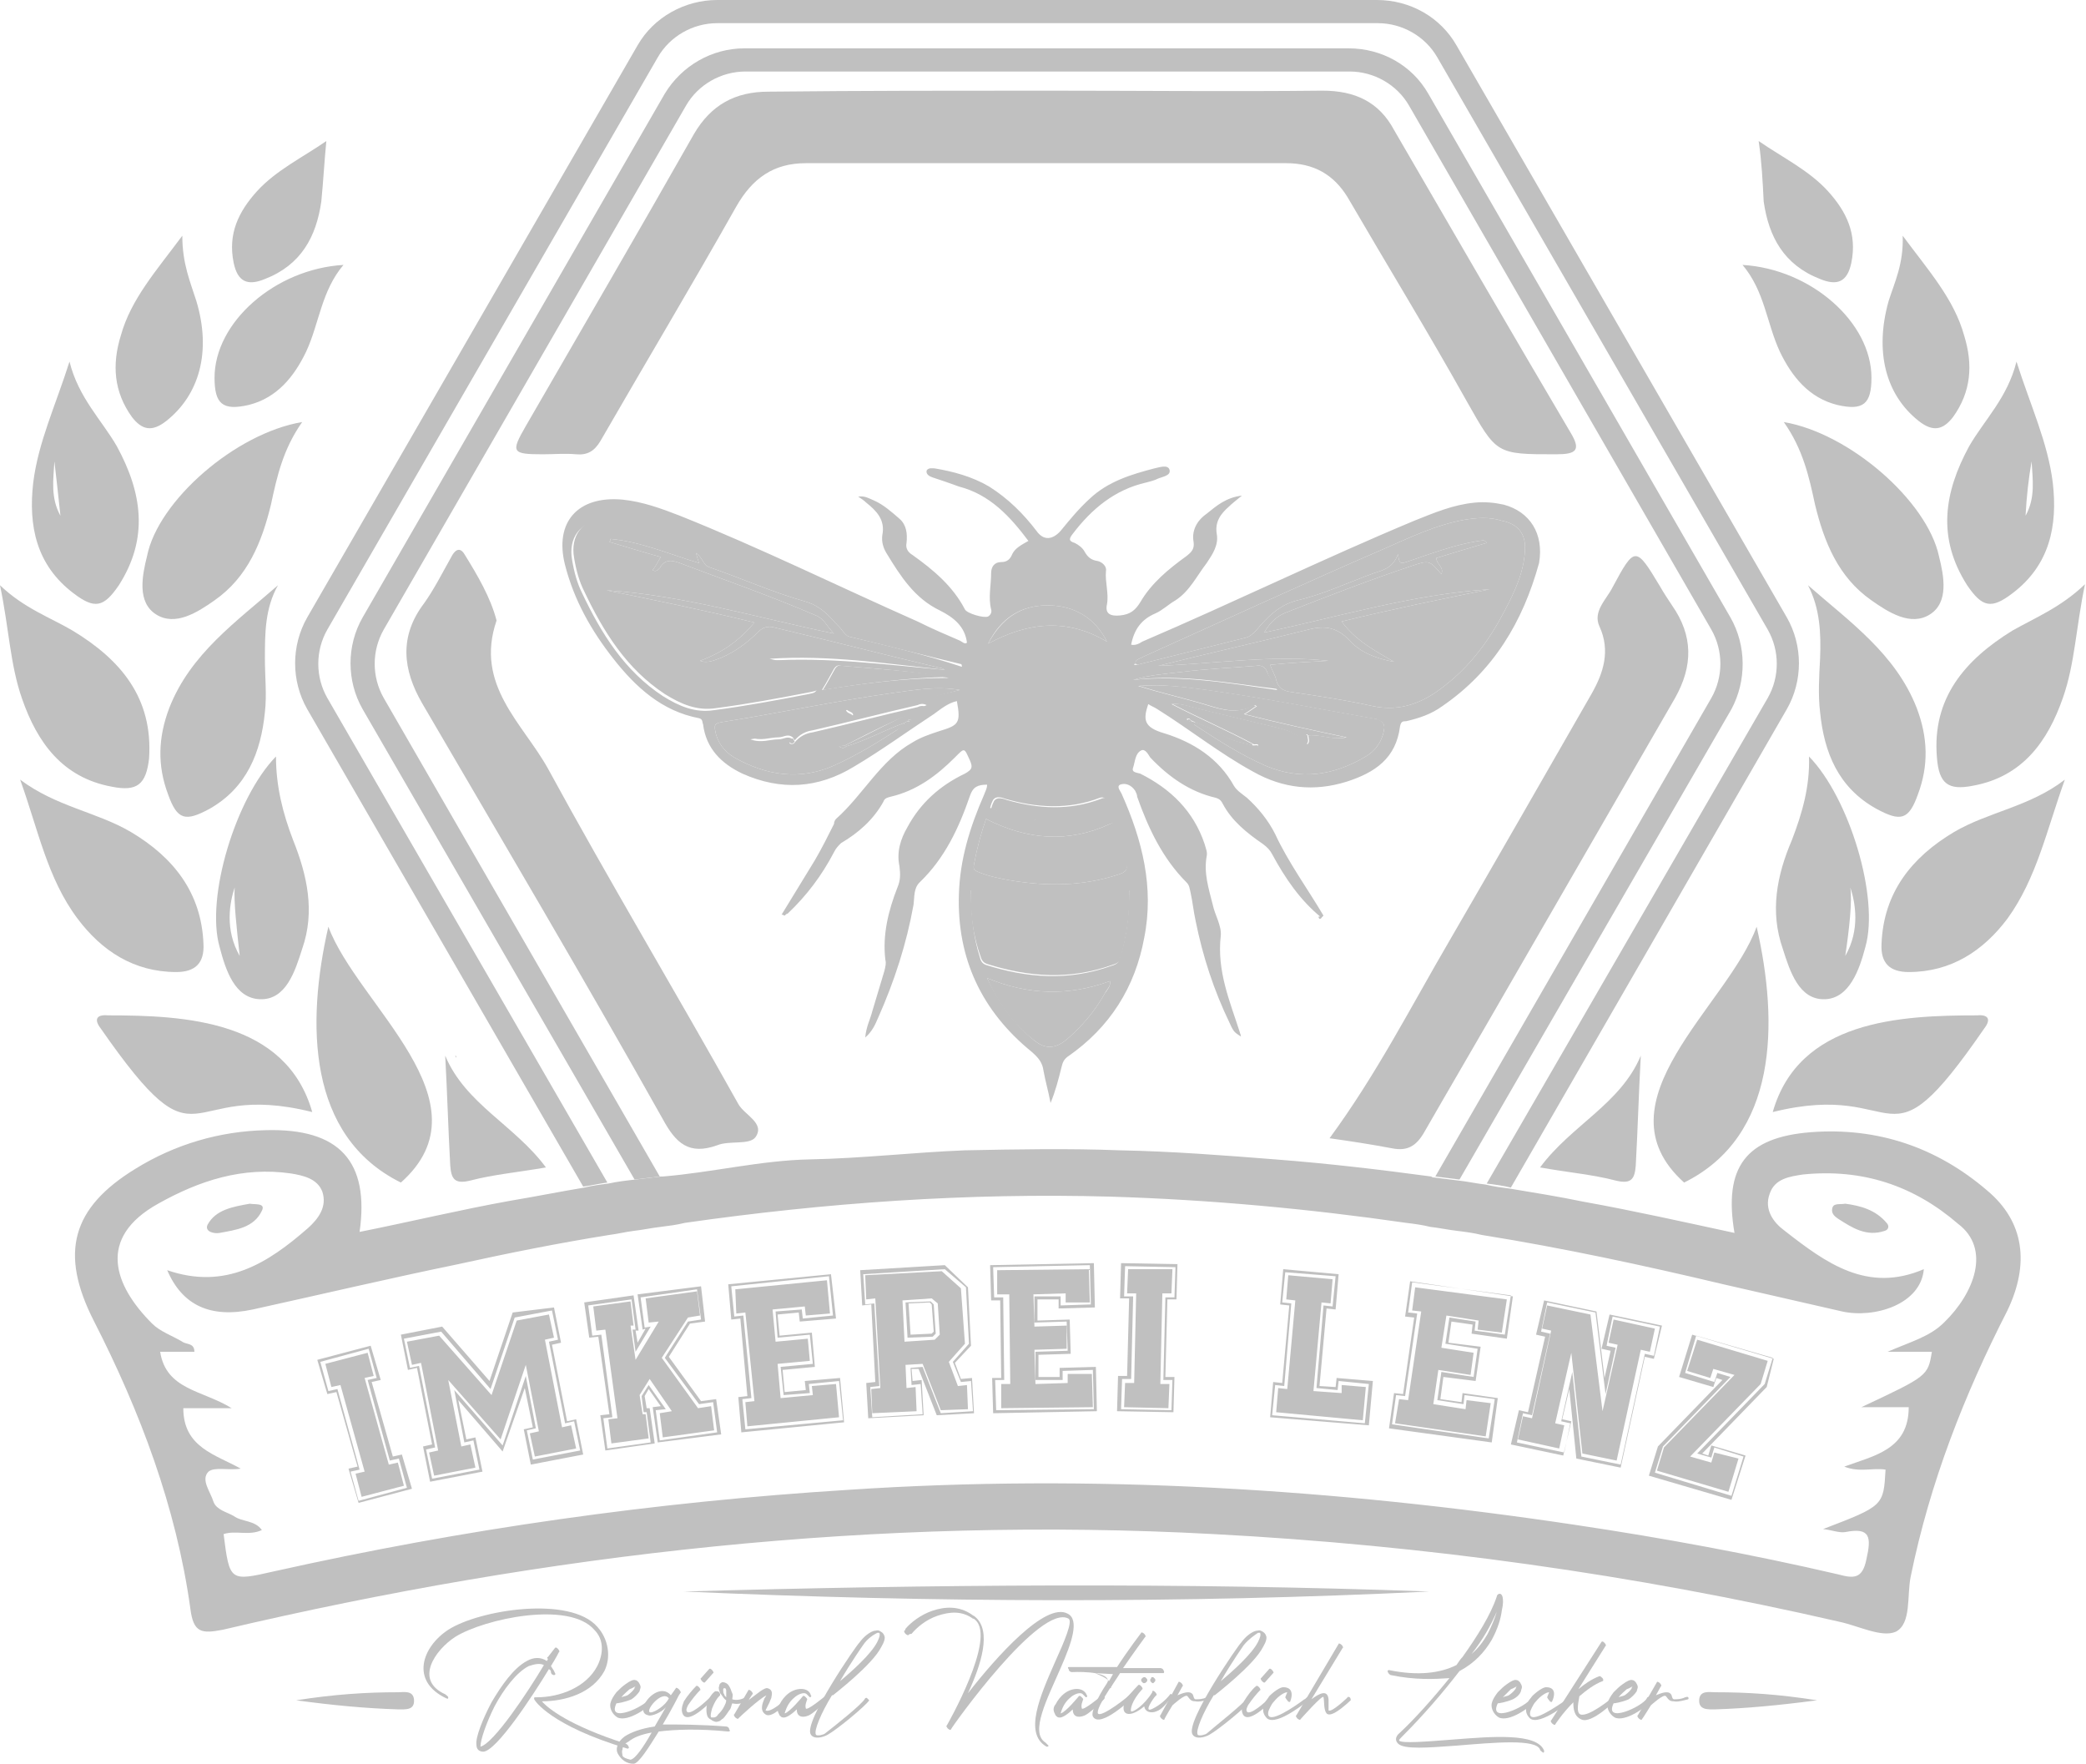
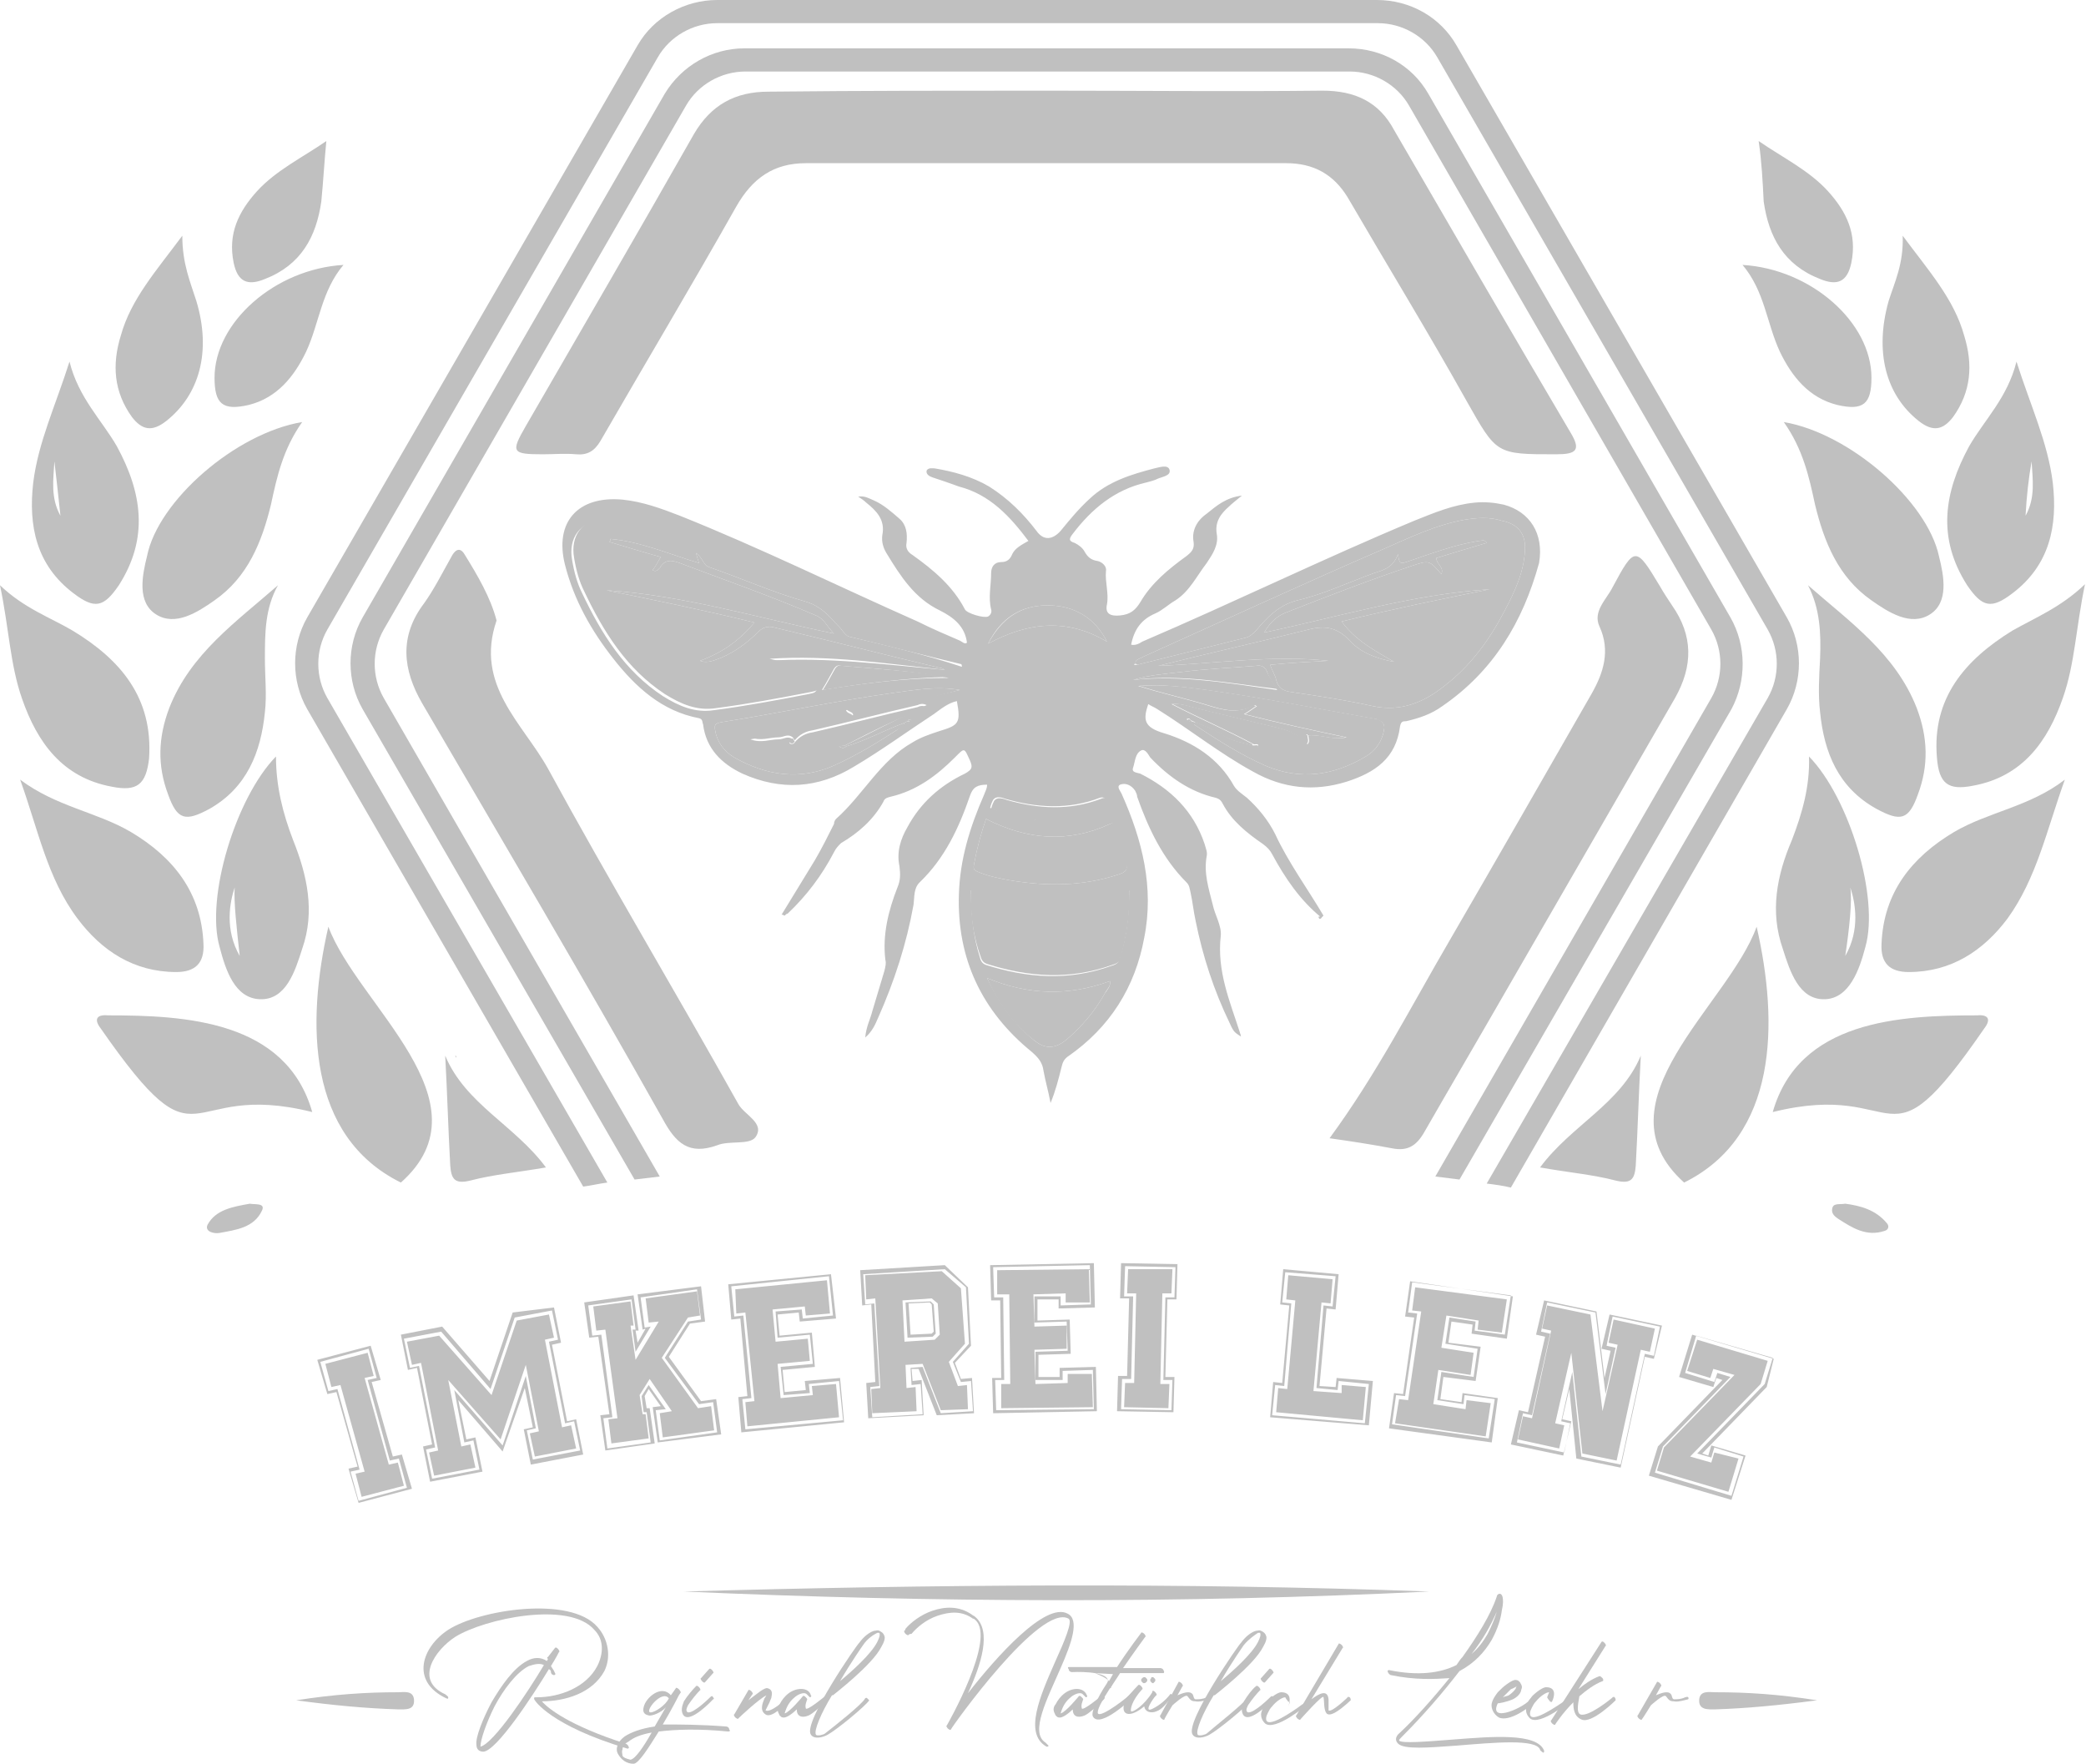
<svg xmlns="http://www.w3.org/2000/svg" xml:space="preserve" id="Layer_1" x="0" y="0" version="1.1" viewBox="0 0 207.1 175.1">
  <style>*{fill:silver}</style>
-   <path d="M197.3 118.2c-5-4.3-10.9-6.3-17.5-5.8-6.5.5-8.7 3.5-7.6 10-5.1-1.1-10-2.2-15-3.1-2.4-.5-4.9-.9-7.3-1.3-.8-.1-1.6-.2-2.4-.4-.9-.1-1.8-.3-2.7-.4l-2.4-.3c-.1 0-.2 0-.3-.1-5.2-.7-10.3-1.3-15.5-1.7-5.1-.4-10.2-.8-15.4-.9-5.1-.2-10.3-.1-15.4 0-5.1.2-10.2.8-15.4.9-4.9.1-9.7 1.3-14.6 1.7h-.2c-.8.1-1.7.2-2.5.3-.9.1-1.8.2-2.7.4-.8.1-1.6.2-2.4.4-2.4.4-4.9.9-7.3 1.3-5 .9-10 2.1-15 3.1 1-7-2-10.3-9.3-10.1-4.6.1-9 1.4-12.9 3.8-6.4 3.9-7.6 8.4-4.2 15.1 4.6 9 8.2 18.5 9.6 28.6.3 2.4 1.1 2.5 3.2 2.1 32.3-7.6 65.1-11.3 98.4-9.5 20.9 1.1 41.7 4 62.1 8.7 1.9.4 4.2 1.6 5.6 1 1.6-.8 1.1-3.6 1.5-5.5 1.9-9.3 5.3-18 9.6-26.4 2.2-4.6 1.7-8.8-2-11.9m-4.3 13.1c-1.4 1.4-3.3 1.9-5.6 2.9h4.4c-.4 2.4-.4 2.4-7 5.5h4.7c0 4.2-3.4 4.8-6.4 5.9 1.5.6 2.8.1 4.1.3-.2 3.6-.2 3.6-6.2 5.9.9.1 1.6.4 2.2.3 2.5-.5 2.6.5 2.1 2.7-.4 2-1.3 1.9-2.8 1.5-8.6-2-17.3-3.6-26-4.9-24-3.6-48-5.1-72.2-3.5-19.3 1.2-38.3 3.9-57.1 8.1-4.4 1-4.4 1-5-3.7 1.2-.4 2.5.2 3.8-.4-.7-1-2-.8-2.8-1.4-.7-.4-1.7-.6-2-1.4-.3-1-1.3-2.2-.5-3 .6-.5 2-.1 3.2-.3-2.5-1.4-5.7-2.1-5.7-6H23c-2.9-1.8-6.5-1.8-7.1-5.6h3.4c0-.9-.8-.7-1.2-1-1-.6-2.2-1-3-1.8-3.8-3.8-5.5-8.5.6-11.9 4.1-2.3 8.4-3.7 13.2-3 1.2.2 2.6.5 3.1 1.8.5 1.5-.4 2.7-1.4 3.6-4 3.5-8.2 6.2-14 4.2 1.5 3.5 4.3 4.8 8.5 3.9 6.8-1.5 13.6-3.1 20.4-4.5 5-1.1 10-2.1 15-2.9.8-.1 1.6-.3 2.4-.4.9-.1 1.8-.3 2.7-.4.8-.1 1.6-.2 2.4-.4 14-2 28.1-3 42.3-2.6 9.8.3 19.6 1.2 29.3 2.6.8.1 1.6.2 2.4.4.9.1 1.8.3 2.7.4.8.1 1.6.2 2.4.4 8.1 1.3 16 3 24 4.9 3.9.9 7.9 1.8 11.8 2.7 3.2.7 7.8-.7 8.1-4.2-5.6 2.4-9.7-.6-13.8-3.8-1.1-.8-2.1-2.1-1.5-3.7.5-1.5 2-1.7 3.3-1.9 5.9-.6 11 1.1 15.4 4.9 3.3 2.5 1.6 6.9-1.4 9.8" />
  <path d="M103.8 9c9.2 0 18.3.1 27.5 0 3.2 0 5.6 1.1 7.1 3.9 5.8 10 11.6 20 17.5 30 1.1 1.8.6 2.2-1.4 2.2-6 0-5.9 0-8.9-5.3-3.8-6.8-7.9-13.5-11.8-20.2-1.4-2.3-3.4-3.4-6.1-3.4H80c-3.2 0-5.3 1.5-6.9 4.3-4.4 7.8-9 15.5-13.5 23.3-.6 1-1.3 1.4-2.4 1.3s-2.2 0-3.3 0c-3.1 0-3.2-.2-1.7-2.8 5.6-9.7 11.2-19.3 16.7-29 1.7-2.9 4.1-4.2 7.4-4.2C85.6 9 94.7 9 103.8 9M49.3 61.6c-2.2 6.4 2.6 10.2 5.1 14.7 6.1 11.2 12.7 22.2 18.9 33.3.6 1.1 2.7 1.9 1.7 3.3-.6.8-2.6.3-3.8.8-2.8 1-4.1-.2-5.4-2.6C58 97.2 49.9 83.5 41.9 69.8c-1.9-3.3-2.3-6.6.2-9.9 1-1.4 1.8-3 2.7-4.6.3-.6.8-1.1 1.3-.3 1.3 2.1 2.6 4.3 3.2 6.6M132 113c4.7-6.4 8.1-13.1 11.9-19.6 4.7-8.1 9.4-16.3 14.1-24.5 1.2-2.1 1.9-4.3.8-6.7-.7-1.5.7-2.7 1.3-3.9 2.2-4.1 2.3-4.1 4.7-.1.4.7.8 1.3 1.2 1.9 2.1 3 2.1 6 .3 9.2l-16.8 29.1c-2.7 4.7-5.4 9.3-8.1 14-.8 1.4-1.7 1.9-3.2 1.6-2.1-.4-4.1-.7-6.2-1m9.9 45c-24.7 1.2-49.3 1.1-74 0 24.6-.7 49.3-.9 74 0" class="st0" />
  <path d="M2 77.4c1.8 5 2.7 9.8 5.7 13.8 2.4 3.2 5.6 5.3 9.8 5.3 1.9 0 2.8-.9 2.7-2.8-.2-5.1-3-8.6-7.2-11.1-3.4-2-7.4-2.5-11-5.2M32.6 92c-2.2 9.6-2.1 20.8 7.2 25.4 9-8-4.3-17.6-7.2-25.4M7.2 62.6C5 61.3 2.4 60.4 0 58.1c.9 4.3 1 7.9 2.2 11.3 1.5 4.3 4 7.8 8.9 8.7 2.5.5 3.4-.2 3.7-2.8.4-6-2.8-9.8-7.6-12.7m-1.6 8.6q0-.15 0 0m1.3-35.3c-1.4 4.4-3.1 8-3.6 12-.5 4.3.3 8.2 4 11 2.1 1.6 3 1.4 4.5-.8 3-4.7 2.3-9.2-.2-13.8-1.5-2.6-3.8-4.8-4.7-8.4M6 51.2c-1-1.8-.7-3.6-.6-5.4q.3 2.55.6 5.4m20.3 14.2c0 1.8.2 3.6 0 5.3-.4 4-1.8 7.5-5.5 9.6-2.4 1.3-3.2 1.1-4.1-1.4-1.1-2.9-1-5.7.1-8.6 2.1-5.4 6.7-8.6 10.8-12.2-1.3 2.3-1.3 4.8-1.3 7.3M30 41.9c-1.9 2.7-2.5 5.4-3.1 8.2-.9 3.7-2.3 7.2-5.6 9.5-1.7 1.2-3.9 2.6-5.8 1.4s-1.4-3.8-.9-5.8C15.7 49.7 23.4 43 30 41.9m-2.6 33.2c-4 4.1-7 14-5.6 18.9.6 2.3 1.5 5.1 4 5.2 2.6.1 3.5-2.8 4.2-5 1.3-3.7.5-7.3-.9-10.8-1-2.6-1.7-5.3-1.7-8.3m-3.6 19.8c-1.5-2.6-1-5.3-.5-6.8-.1 1.4.2 4.1.5 6.8m7.2 15.5c-2.6-9.1-12.6-9.6-20.3-9.6-1.1-.1-1.4.4-.7 1.3 10.3 14.8 7.8 5 21 8.3m-12.9-87c-2.6 3.5-5.1 6.3-6.1 9.9-.9 2.9-.7 5.6 1.1 8.1 1 1.3 2 1.5 3.4.4 3.3-2.6 4.5-6.9 3-11.9-.6-1.9-1.4-3.7-1.4-6.5m16 2.9c-6.8.4-12.8 5.7-12.8 11.2 0 2.6.8 3.3 3.4 2.7 2.8-.7 4.5-2.8 5.7-5.3 1.3-2.8 1.5-6 3.7-8.6M32.4 14c-2.3 1.6-5 2.9-6.9 5-1.8 2-2.9 4.2-2.3 7.1.4 1.9 1.4 2.3 3.1 1.6 3.6-1.4 5.1-4.2 5.6-7.7.2-2 .3-4 .5-6m21.8 101.9c-3.1-4.2-8-6.3-10-11.1.2 3.6.3 7.3.5 10.9.1 1.3.4 1.9 2 1.5 2.3-.6 4.6-.8 7.5-1.3M205 77.4c-1.8 5-2.8 9.8-5.7 13.8-2.4 3.2-5.6 5.3-9.8 5.3-1.9 0-2.8-.9-2.7-2.8.2-5.1 3-8.6 7.2-11.1 3.4-2 7.5-2.5 11-5.2M174.4 92c2.2 9.6 2.1 20.8-7.2 25.4-8.9-8 4.4-17.6 7.2-25.4m25.4-29.4c2.3-1.3 4.8-2.3 7.2-4.6-.9 4.3-1 7.9-2.2 11.3-1.5 4.3-4 7.8-8.9 8.7-2.5.5-3.4-.2-3.6-2.8-.5-5.9 2.8-9.7 7.5-12.6m1.6 8.6q0-.15 0 0m-1.2-35.3c1.4 4.4 3.1 8 3.6 12 .5 4.3-.3 8.2-4 11-2.1 1.6-3 1.4-4.5-.8-3-4.7-2.3-9.2.2-13.8 1.5-2.6 3.8-4.8 4.7-8.4m.9 15.3c1-1.8.7-3.6.6-5.4q-.45 2.55-.6 5.4m-20.4 14.2c-.1 1.8-.2 3.6 0 5.3.4 4 1.8 7.5 5.6 9.6 2.4 1.3 3.2 1.1 4.1-1.4 1.1-2.9 1-5.7-.1-8.6-2.1-5.4-6.7-8.6-10.8-12.2 1.2 2.3 1.3 4.8 1.2 7.3m-3.6-23.5c1.9 2.7 2.5 5.4 3.1 8.2.9 3.7 2.3 7.2 5.6 9.5 1.7 1.2 3.9 2.6 5.8 1.4s1.4-3.8.9-5.8c-1.2-5.5-8.9-12.2-15.4-13.3m2.5 33.2c4 4.1 7 14 5.6 18.9-.6 2.3-1.6 5.1-4 5.2-2.6.1-3.5-2.8-4.2-5-1.3-3.7-.6-7.3.9-10.8 1-2.6 1.8-5.3 1.7-8.3m3.6 19.8c1.5-2.6 1-5.3.5-6.8.2 1.4-.1 4.1-.5 6.8m-7.2 15.5c2.6-9.1 12.6-9.6 20.3-9.6 1.1-.1 1.4.4.7 1.3-10.2 14.8-7.7 5-21 8.3m12.9-87c2.6 3.5 5.1 6.3 6.1 9.9.9 2.9.7 5.6-1.1 8.1-1 1.3-2 1.5-3.4.4-3.3-2.6-4.4-6.9-3-11.9.6-1.9 1.5-3.7 1.4-6.5M173 26.3c6.8.4 12.8 5.7 12.8 11.2 0 2.6-.8 3.3-3.4 2.7-2.8-.7-4.5-2.8-5.7-5.3-1.3-2.8-1.5-6-3.7-8.6m1.6-12.3c2.3 1.6 5 2.9 6.9 5 1.8 2 2.9 4.2 2.3 7.1-.4 1.9-1.4 2.3-3.1 1.6-3.6-1.4-5.1-4.2-5.6-7.7-.1-2-.2-4-.5-6m-21.7 101.9c3.1-4.2 8-6.3 10-11.1-.2 3.6-.3 7.3-.5 10.9-.1 1.3-.4 1.9-2 1.5-2.3-.6-4.7-.8-7.5-1.3" />
  <path d="M29.4 168.8c3.8-.6 7-.8 10.1-.8.6 0 1.5-.2 1.6.7.1 1.1-.8 1-1.6 1-3.2-.1-6.4-.4-10.1-.9m151 0c-3.8-.6-6.9-.8-10.1-.8-.6 0-1.5-.2-1.6.7-.1 1.1.9 1 1.6 1 3.1-.1 6.3-.4 10.1-.9" class="st0" />
  <path d="M45.3 105c0-.1 0-.2-.1-.2 0 0 0 .1.1.2m129.3-91h-.1zm8.6 105.5c1.5.2 3 .6 4.1 1.9.3.3.2.7-.2.8-1.8.6-3.2-.3-4.6-1.2-.3-.2-.7-.5-.6-1 .1-.6.7-.4 1.3-.5m-158.4 0c.5.1 1.6-.1 1.2.7-.8 1.7-2.6 1.9-4.2 2.2-.5.1-1.5-.1-1.2-.8.8-1.5 2.5-1.8 4.2-2.1" />
  <path d="M177.4 61.3 144.6 4.5C143 1.7 140 0 136.7 0H71.2c-3.2 0-6.3 1.7-7.9 4.5L30.5 61.3c-1.6 2.8-1.6 6.3 0 9.1l27.4 47.4c.8-.1 1.6-.3 2.4-.4L32.5 69.3c-1.2-2.1-1.2-4.7 0-6.8L65.3 5.7c1.2-2.1 3.5-3.4 5.9-3.4h65.6c2.4 0 4.7 1.3 5.9 3.4l32.8 56.8c1.2 2.1 1.2 4.7 0 6.8l-27.9 48.2c.8.1 1.6.2 2.4.4l27.4-47.5c1.6-2.8 1.6-6.3 0-9.1" class="st0" />
  <path d="M193 131.3c-1.4 1.4-3.3 1.9-5.6 2.9h4.4c-.4 2.4-.4 2.4-7 5.5h4.7c0 4.2-3.4 4.8-6.4 5.9 1.5.6 2.8.1 4.1.3-.2 3.6-.2 3.6-6.2 5.9.9.1 1.6.4 2.2.3 2.5-.5 2.6.5 2.1 2.7-.4 2-1.3 1.9-2.8 1.5-8.6-2-17.3-3.6-26-4.9-24-3.6-48-5.1-72.2-3.5-19.3 1.2-38.3 3.9-57.1 8.1-4.4 1-4.4 1-5-3.7 1.2-.4 2.5.2 3.8-.4-.7-1-2-.8-2.8-1.4-.7-.4-1.7-.6-2-1.4-.3-1-1.3-2.2-.5-3 .6-.5 2-.1 3.2-.3-2.5-1.4-5.7-2.1-5.7-6H23c-2.9-1.8-6.5-1.8-7.1-5.6h3.4c0-.9-.8-.7-1.2-1-1-.6-2.2-1-3-1.8-3.8-3.8-5.5-8.5.6-11.9 4.1-2.3 8.4-3.7 13.2-3 1.2.2 2.6.5 3.1 1.8.5 1.5-.4 2.7-1.4 3.6-4 3.5-8.2 6.2-14 4.2 1.5 3.5 4.3 4.8 8.5 3.9 6.8-1.5 13.6-3.1 20.4-4.5 5-1.1 10-2.1 15-2.9.8-.1 1.6-.3 2.4-.4.9-.1 1.8-.3 2.7-.4.8-.1 1.6-.2 2.4-.4 14-2 28.1-3 42.3-2.6 9.8.3 19.6 1.2 29.3 2.6.8.1 1.6.2 2.4.4.9.1 1.8.3 2.7.4.8.1 1.6.2 2.4.4 8.1 1.3 16 3 24 4.9 3.9.9 7.9 1.8 11.8 2.7 3.2.7 7.8-.7 8.1-4.2-5.6 2.4-9.7-.6-13.8-3.8-1.1-.8-2.1-2.1-1.5-3.7.5-1.5 2-1.7 3.3-1.9 5.9-.6 11 1.1 15.4 4.9 3.3 2.5 1.6 6.9-1.4 9.8" style="fill:none" />
  <path d="m171.8 61.3-30-52c-1.6-2.8-4.6-4.5-7.9-4.5h-60c-3.2 0-6.2 1.7-7.9 4.5l-30 52c-1.6 2.8-1.6 6.3 0 9.1l27 46.7c.8-.1 1.7-.2 2.5-.3L38.1 69.3c-1.2-2.1-1.2-4.7 0-6.8l30-52c1.2-2.1 3.5-3.4 5.9-3.4h60c2.4 0 4.7 1.3 5.9 3.4l30 52c1.2 2.1 1.2 4.7 0 6.8l-27.4 47.5 2.4.3 27-46.7c1.5-2.8 1.5-6.3-.1-9.1m-135 72.3 1 3.4-.9.2 2.1 7.4.9-.2 1 3.4-5.3 1.4-1-3.4.9-.2-2.1-7.4-.9.2-1-3.4zm-4.2 4.5.9-.2 2.2 8-.9.2.8 2.9 4.8-1.3-.8-2.9-.9.2-2.2-8 .9-.2-.8-2.9-4.8 1.3zm3.6-1.3.9-.2-.6-2.3-4.2 1.1.6 2.3.9-.2 2.4 8.6-.9.2.6 2.3 4.2-1.1-.6-2.3-.9.2zm18.8-7 .7 3.5-.9.2 1.5 7.6.9-.2.7 3.5-5.2 1-.7-3.5.9-.2-.8-3.9-2.2 6.3-4.4-5.1.8 3.9.9-.2.7 3.4-5.2 1-.7-3.5.9-.2-1.5-7.6-.9.2-.7-3.5 4.1-.8 4.7 5.4 2.3-6.8zm-.2.3-3.7.7-2.4 7.1-4.9-5.7-3.7.7.6 2.9.9-.2 1.6 8.1-.9.2.6 2.9 4.7-.9-.6-2.9-.9.2-1-5.2 4.8 5.5 2.3-6.9 1 5.2-.9.2.6 2.9 4.7-.9-.6-2.9-.9.2-1.6-8.1.9-.2zm.2 2.7-.9.2 1.7 8.7.9-.2.5 2.3-4.1.8-.5-2.3.9-.2-1.3-6.6-2.5 7.4-5.2-5.9 1.3 6.6.9-.2.5 2.3-4.1.8-.5-2.3.9-.2-1.7-8.7-.9.2-.5-2.3 3.2-.6 5.2 5.9 2.5-7.4 3.2-.6zm15-1.6-1.5.2-2.1 3.3 3.2 4.4 1.5-.2.5 3.5-6.3.8-.5-3.5.8-.1-1.2-1.7-.4.7.2 1.2h.3l.5 3.5-4.9.7-.5-3.5.9-.1-1.1-7.7-.9.1-.5-3.5 4.9-.7.5 3.5h-.3l.2 1.2.8-1.4-.3.1-.5-3.5 6.3-.8zm-6.4-2.4.4 3 .6-.1-1.5 2.5-.3-2.2h.3l-.4-3-4.3.6.4 3 .9-.1 1.1 8.2-.9.1.4 3 4.3-.6-.4-3h-.3l-.2-1.6.7-1.1 1.7 2.4-1 .1.4 3 5.7-.8-.4-3-1.4.2-3.4-4.6 2.3-3.6 1.3-.2-.4-3zm2.1 6 3.6 5 1.3-.2.3 2.4-5.1.7-.3-2.4 1.2-.2-2.2-3.2-1 1.6.3 1.9h.3l.3 2.4-3.7.5-.3-2.4.9-.1-1.2-8.8-.9.1-.3-2.4 3.7-.5.3 2.4h-.3l.5 3.4 2.3-3.8-1 .1-.3-2.4 5.1-.7.3 2.4-1.2.2zm17.3-3.9-3.6.3-.1-.9-2.1.2.2 2.1 3.2-.3.3 3.4-3.2.3.2 2.2 2.1-.2-.1-.9 3.5-.3.4 4.4-10.2 1-.3-3.5.9-.1-.7-7.7-.9.1-.3-3.5 10.2-1zm-10.4-3.2.3 3 .9-.1.8 8.2-.9.1.3 3 9.7-.9-.4-3.9-3 .3.1.9-2.6.2-.3-2.8 3.2-.3-.3-2.9-3.2.3-.2-2.6 2.6-.2.1.9 3-.3-.4-3.9zm9.5-.6.3 3.3-2.4.2-.1-.9-3.2.3.3 3.2 3.2-.3.2 2.2-3.2.3.3 3.4 3.2-.3-.1-.9 2.4-.2.3 3.3-9.1.9-.2-2.4.9-.1-.9-8.8-.9.1-.1-2.4zm14 .7.3 5.8-1.6 1.7.6 1.6 1.1-.1.2 3.5-3.7.2-1.8-4.6h-.7l.1 1.2.9-.1.2 3.5-5.5.3-.2-3.5.9-.1-.4-7.7-.9.1-.2-3.5 8.4-.5zm-10.4-1.3.2 3 .9-.1.5 8.2-.9.1.2 3 5-.3-.2-3-.9.1-.1-1.7 1.2-.1 1.8 4.6 3.2-.2-.2-3-1 .1-.8-2 1.6-1.8-.3-5.6-2.1-1.8zm10.1 6.9-1.6 1.8.9 2.4.9-.1.1 2.4-2.7.1-1.8-4.6-1.7.1.1 2.3.9-.1.1 2.4-4.4.2-.1-2.4.9-.1-.5-8.9-.9.1-.1-2.4 7.6-.4 1.9 1.7zm-3-.4.5-.5-.2-3.1-.6-.5-2.9.2.2 4.1zm-2.9-3.7 2.5-.1.3.3.2 2.9-.3.3-2.5.1zm.5 3.2 2.1-.1.2-.2-.2-2.7-.2-.2-2.1.1zm18.3-2.7-3.6.1v-.9H103v2.1l3.2-.1.1 3.4-3.2.1v2.2h2.1v-.9l3.6-.1.1 4.4-10.3.2-.1-3.5h.9l-.1-7.7h-.9l-.1-3.5 10.3-.2zm-10.1-4 .1 3h.9l.1 8.2h-.9l.1 3 9.7-.1-.1-3.9-3 .1v.9h-2.7v-2.8l3.2-.1-.1-2.9-3.2.1v-2.6h2.6v.9l3-.1-.1-3.9zm9.5.2.1 3.3h-2.4v-.9l-3.2.1.1 3.2 3.2-.1v2.3l-3.2.1.1 3.4 3.2-.1v-.9h2.4l.1 3.3-9.1.1v-2.4h.9l-.1-8.9H99v-2.4zm8.8-.5-.1 3.5h-.9l-.2 7.7h.9l-.1 3.5-5.6-.1.1-3.5h.9l.2-7.7h-.9l.1-3.5zm-5.3 3.2h.9l-.2 8.2h-.9l-.1 3 5 .1.1-3h-.9l.2-8.2h.9l.1-3-5-.1zm3.8-.3h.9l.1-2.4H112l-.1 2.4h.9l-.2 8.9h-.9l-.1 2.4 4.4.1.1-2.4h-.9zm20.9 8.7-.4 4.4-9.8-.8.3-3.5.9.1.7-7.7-.9-.1.3-3.5 5.5.5-.3 3.5-.9-.1-.7 7.7 1.6.1.1-.9zm-5.6.7.7-8.2.9.1.3-3-5-.4-.3 3 .9.1-.7 8.2-.9-.1-.3 3 9.2.8.4-3.9-3-.3-.1.9zm2.5.5-2.8-.2.8-8.8.9.1.2-2.4-4.4-.4-.2 2.4.9.1-.8 8.8-.9-.1-.2 2.4 8.6.8.3-3.3-2.4-.2zm16.4-5.4-3.5-.5.1-.9-2.1-.3-.3 2.1 3.2.4-.5 3.4-3.2-.4-.3 2.2 2.1.3.1-.9 3.5.5-.6 4.4-10.2-1.4.5-3.5.9.1 1.1-7.6-.9-.1.5-3.5 10.2 1.5zm-9.4-5.6-.4 3 .9.1-1.2 8.2-.9-.1-.4 2.9 9.6 1.4.6-3.9-3-.4-.1.9-2.6-.4.4-2.8 3.2.5.4-2.8-3.2-.5.4-2.6 2.6.4-.1.9 3 .4.6-3.9zm9.4 1.7-.5 3.3-2.4-.3.1-.9-3.2-.5-.5 3.2 3.2.5-.3 2.2-3.2-.5-.5 3.4 3.2.5.1-.9 2.4.3-.5 3.3-9-1.3.4-2.4.9.1 1.3-8.8-.9-.1.3-2.3zm14.6 5.9-.9-.2-2.4 11-4.4-.9-.7-6.9-.7 3 .9.2-.8 3.4-5.2-1.1.8-3.4.9.2 1.7-7.5-.9-.2.8-3.4 5.2 1.1.8 6.6.6-2.7-.9-.2.8-3.4 5.2 1.1zm-4.1-4.2-.6 2.9.9.2-1 4.6-1-8.1-4.8-1-.6 2.9.9.2-1.8 8.1-.9-.2-.6 2.9 4.7 1 .6-2.9-.9-.2 1.1-4.9.9 8.4 3.9.8 2.4-11 .9.2.6-2.9zm3.7 3.5-.9-.2-2.4 11-3.4-.7-1.1-10-1.6 7 .9.2-.5 2.3-4.1-.9.5-2.3.9.2 1.9-8.7-.9-.2.5-2.3 4.3.9 1.2 9.6 1.5-6.6-.9-.2.5-2.3 4.1.9zm11.6 3.5-6.4 6.6.6.2.3-1 3.4 1-1.4 4.4-8.2-2.4.9-2.9 6.4-6.6-.6-.2-.3.9-3.4-1 1.3-4.2 8.1 2.4zm-7-5.1-1.1 3.7 2.9.9.3-.9 1.3.4-6.7 6.9-.8 2.6 7.6 2.3 1.2-3.9-2.9-.9-.3 1-1.4-.4 6.7-6.9.8-2.6zm4.2 12.2-1 3.3-7.1-2.1.7-2.3 7-7.2-2.1-.6-.3.9-2.3-.7 1-3.1 7 2.1-.7 2.3-7 7.2 2.1.6.3-1z" />
  <path d="m89.9 72-.9.5zm.4-.3-.4.3c.5-.3.6-.4.7-.5-.1.1-.2.1-.3.2" />
  <path d="M149.3 50.1c-.9-.2-1.9-.3-2.9-.2-2.1.2-4 1-6 1.8-9.1 3.8-17.9 8.1-27 12-.3.2-.7.4-1.1.3.3-1.5 1-2.5 2.4-3.1.7-.3 1.3-.9 2-1.3 1.4-.9 2.1-2.4 3.1-3.7.6-.9 1.2-1.8 1-2.9-.2-1.2.4-2 1.2-2.7.3-.3.7-.6 1.3-1.1-1.6.2-2.5 1-3.5 1.8-1 .7-1.5 1.7-1.3 2.8.1.7-.2 1-.7 1.4-1.8 1.3-3.5 2.7-4.6 4.6-.5.8-1 1.2-2 1.3s-1.5-.2-1.3-1.1c.2-1.1-.2-2.2-.1-3.3.1-.5-.4-.9-.8-1-.7-.1-1-.4-1.3-.9-.2-.4-.6-.7-1-.9-.7-.2-.5-.5-.2-.9 1.9-2.5 4.2-4.4 7.3-5.1.4-.1.8-.2 1.2-.4.5-.2 1.3-.3 1.1-.9-.2-.5-1-.2-1.5-.1-2.3.6-4.6 1.3-6.4 3-1.1 1-2 2.1-2.9 3.2-.8.9-1.7 1-2.4 0-1.3-1.7-2.8-3.2-4.7-4.4-1.7-1-3.6-1.5-5.4-1.8-.2 0-.6-.1-.8.2-.1.4.3.6.6.7.9.3 1.8.6 2.6.9 3.1.8 5.1 3 6.9 5.4-.7.4-1.3.7-1.6 1.3-.2.5-.5.8-1.1.8-.7 0-1 .5-1 1.1 0 1.2-.3 2.4 0 3.6.1.3-.1.6-.3.7-.4.2-2.1-.3-2.3-.7-1.2-2.3-3.1-3.9-5.2-5.4q-.75-.45-.6-1.2c.1-.9 0-1.8-.7-2.4-.8-.7-1.6-1.4-2.5-1.8-.5-.2-.9-.5-1.6-.4.3.2.6.4.8.6 1 .8 1.9 1.7 1.6 3.2-.1.7.1 1.3.4 1.8 1.4 2.3 2.8 4.5 5.3 5.7 1.4.7 2.5 1.6 2.7 3.2-.2.2-.5-.1-.7-.2-1.4-.6-2.8-1.2-4.2-1.9-7.9-3.5-15.6-7.3-23.6-10.5-1.8-.7-3.7-1.4-5.7-1.6-4.4-.4-6.8 2.2-5.7 6.5.9 3.5 2.6 6.5 4.8 9.3s4.8 5.2 8.5 5.9c.4.1.3.4.4.6.3 2.4 1.8 3.9 3.9 4.9 3.8 1.7 7.5 1.5 11.1-.7 2.7-1.6 5.3-3.5 7.9-5.2.7-.5 1.4-1.1 2.3-1.3.4 2.2.2 2.4-1.8 3-.9.3-1.8.6-2.6 1.1-3.2 1.8-4.9 5.2-7.6 7.6-.1.1-.2.3-.2.5-.6 1.2-1.2 2.4-1.9 3.6l-3.3 5.4c.2 0 .2.1.3.1.1-.1.2-.2.3-.2 1.9-1.8 3.4-3.8 4.6-6.1.2-.4.4-.6.7-.9 1.7-1 3.2-2.3 4.2-4.1.1-.3.3-.4.7-.5 2.6-.6 4.6-2.1 6.4-3.9 1-1 .9-1 1.5.3.3.7.2.9-.5 1.3-2.5 1.2-4.4 2.9-5.7 5.3-.7 1.2-1.1 2.5-.8 3.9.1.8.1 1.4-.2 2.1-.9 2.3-1.5 4.7-1.2 7.2.1.3 0 .7-.1 1.1-.4 1.3-.8 2.7-1.2 4-.2.8-.6 1.5-.7 2.6.7-.6 1-1.3 1.3-2 1.6-3.6 2.8-7.3 3.5-11.2.1-.8 0-1.6.6-2.2 2.5-2.4 3.9-5.4 5-8.6.3-.9.8-1.1 1.7-1.1 0 .4-.2.7-.3 1-1.4 3.2-2.4 6.4-2.5 9.9-.2 6.4 2.3 11.6 7.2 15.6.7.6 1.1 1.1 1.2 1.9.2 1.1.5 2.1.7 3.2.5-1.2.8-2.4 1.1-3.6.1-.4.2-.7.6-1 4.2-2.9 6.7-6.9 7.6-11.8 1-5-.2-9.7-2.2-14.2-.1-.3-.6-.8-.2-1 .5-.2 1.1 0 1.5.6.1.2.2.4.2.6 1.1 3.1 2.5 6.1 4.9 8.5.3.3.3.6.4 1 .2.9.3 1.9.5 2.8.7 3.5 1.8 6.9 3.4 10.2.4.9.5.9 1.1 1.3 0-.2-.1-.3-.1-.4-1-3.1-2.3-6.1-1.9-9.6.1-1-.6-2.1-.8-3.1-.4-1.6-.9-3.1-.6-4.8.1-.4-.1-.8-.2-1.2-1.1-3.3-3.4-5.5-6.4-7-.3-.1-.9-.1-.7-.6.2-.6.2-1.4.8-1.7.4-.2.7.4.9.7 1.8 1.9 3.9 3.4 6.5 4 .3.1.5.2.7.6.9 1.7 2.4 2.9 4 4 .4.3.7.6.9 1 1.3 2.4 2.8 4.6 4.9 6.3l.2-.2c-1.6-2.7-3.5-5.3-4.8-8.1-.7-1.4-1.7-2.6-2.8-3.6-.5-.4-1-.7-1.3-1.2-1.5-2.7-4-4.3-6.9-5.2-2.1-.6-2.1-1.4-1.6-2.9.3.2.6.3.9.5 3.2 2 6.2 4.4 9.5 6.2 3 1.7 6.1 2 9.3 1 2.8-.9 4.9-2.3 5.3-5.5.1-.5.3-.5.6-.5 1.3-.3 2.5-.7 3.6-1.5 5.1-3.5 8-8.4 9.6-14.2.5-2.9-.9-5.1-3.5-5.8M86.1 70.7c-.8.2-1.3-.6-2.1-.4.1.4.7.3.7.7-3.3.8-6.5 1.6-10.2 2.2 1.1.4 1.9 0 2.8 0 .5 0 .9-.4 1.4 0 .1.1.1.2.2.3.5-.6 1.1-.9 1.8-1 3.5-.8 6.9-1.7 10.4-2.5.2-.1.5-.2.9 0-2.8 1.3-5.4 2.7-8.1 4l.1.1c2-.6 3.8-1.6 5.7-2.3l.4-.2c.1-.2.2-.2.4-.1-.1.1-.2.1-.3.2s-.2.2-.4.2l-.8.6c-2 1.3-4 2.5-6.2 3.5-3.4 1.5-6.7 1-9.9-.8-1-.6-1.7-1.5-1.9-2.7-.1-.5 0-.7.6-.8 5.7-.9 11.3-2.1 17-2.9 2.2-.3 4.4-.7 6.7-.3-3 .7-6.1 1.4-9.2 2.2m-4.5-2.2c.5-.8.8-1.4 1.2-2.1.2-.3.4-.4.7-.3 3.6.3 7.1.5 10.7 1.2-4.2 0-8.2.5-12.6 1.2m2.7-5.3c-.3-.1-.4-.3-.6-.5-.2-.3-.5-.6-.8-.9-.8-.9-1.6-1.7-3-2.1-3.2-.9-6.3-2.3-9.5-3.4-.6-.2-.6-.9-1.3-1.4.1.4.2.7.3 1-3-.9-5.7-2.1-8.8-2.4 0 .1 0 .2-.1.3 1.7.5 3.3 1 5.1 1.5-.3.5-.5.9-.8 1.3.3.2.5 0 .7-.2.5-.9 1.2-.8 2-.5 4.5 1.7 9.1 3.3 13.5 5.2.8.3 1.1 1.1 1.8 1.8-7.7-1.6-15-3.8-22.6-4.3 4.9 1 9.8 2 14.7 3.2-1.5 1.8-3.2 3-5.4 3.8.8.3 1.5-.1 2.1-.3 1.4-.6 2.6-1.5 3.6-2.5.5-.5 1-.7 1.7-.5 5.5 1.3 10.9 2.7 16.4 4 .2 0 .3.1.5.2-5.8-.5-11.7-1.3-17.6-.9 1.9.5 3.8.3 5.8.7l-.9 2.1c-.1.4-.4.4-.8.5-3.1.6-6.3 1.2-9.4 1.6-1.9.3-3.5-.4-5.1-1.4-3.8-2.5-6.1-6.2-8-10.2-.5-1-.8-2.1-1-3.3-.4-2.2.8-3.8 3-4 1.6-.2 3.1 0 4.6.5 4.4 1.5 8.6 3.5 12.8 5.4 5.9 2.6 11.7 5.3 17.6 8 .3.1.7.2.7.7-3.6-1.2-7.4-2.1-11.2-3M110 79.9c.3.5 0 .6-.4.7-1.7.7-4 .9-6.3.8-.3 0-.6 0-.8-.1-.6-.1-1.1-.2-1.6-.3-.1 0-.2-.1-.3-.1-.8-.2-1.6-.4-2.3-.7.1-.4.2-.6.3-.8l.1-.1c.2-.2.6-.2 1.1 0 3.1.9 6.3 1.1 9.4-.1.7-.2.6.5.8.7m-6-19.8c2.6 0 4.7 1.2 5.9 3.6-3.9-2.3-7.7-2-11.8.2 1.3-2.6 3.3-3.8 5.9-3.8m5.7 38.5c-1 1.8-2.3 3.3-3.8 4.6-1.1.9-2.1 1-3.2.1-2-1.6-3.5-3.7-4.7-6.2 4.1 1.7 8.1 1.8 12.2.3.1.5-.3.9-.5 1.2m1.4-3.3c-.1.4-.5.5-.8.6-4.2 1.5-8.3 1.2-12.4-.1-.3-.1-.5-.3-.6-.7-.7-2.2-.9-4.4-.9-6.7 5.3 1.9 10.4 2.1 15.7 0 0 2.3-.2 4.6-1 6.9m-.2-13.1c.4 1.1.6 2.3.9 3.4.2.8-.1 1-.7 1.2-3.6 1.2-7.2 1.2-10.8.6-1.1-.2-2.1-.4-3.1-.8-.5-.2-.6-.3-.5-.8q.45-2.4 1.2-4.5c4.1 2.1 8.2 2.4 12.3.5.5-.2.6-.1.7.4m1.6-14.7c1.6-.5 3.2-.6 4.9-.8 2.4-.3 4.9-.4 7.3-.6.5-.1.9.1 1.1.6.2.6.6 1.1 1 1.8-4.9-.7-9.6-1.5-14.3-1m24.9 5c-.2 1.1-.8 2-1.8 2.6-3.2 1.9-6.5 2.4-10 .9-2.5-1.1-4.8-2.6-7.1-4.1-.1-.1-.2-.2-.4-.3-.1-.1-.2-.1-.3-.2.2-.1.3-.1.4.1.2.1.3.1.4.2 1 .4 1.9.7 2.8 1.3.8.6 1.9.7 2.9 1 0-.1.1-.1.1-.1-2.6-1.4-5.4-2.6-8.1-4 1-.1 1.9.3 2.8.5l7.5 1.8c1.2.3 2.3.6 3.1 1.7.3-.3.1-.6.1-.9 0 0-.1 0-.1-.1h.1v.1c1.3-.1 2.5.5 3.8.2-3.3-.7-6.6-1.4-10.1-2.3.5-.3.9-.6 1.2-.8-.1 0-.2-.1-.2-.1-1.6.9-3.1.5-4.7 0-2.3-.7-4.6-1.2-6.8-1.9 2.3-.2 4.5.1 6.8.4 5.7.8 11.2 1.9 16.9 2.9.7.3.8.6.7 1.1m14-17.9c-.1 2.2-1 4.1-2 6-1.5 2.9-3.4 5.5-6 7.5-2 1.6-4.3 2.6-7.1 2-2.7-.6-5.4-1-8.1-1.4-.8-.1-1.3-.4-1.5-1.2-.1-.5-.4-.9-.6-1.5 2-.2 3.9-.3 5.8-.4-5.7-.6-11.3.3-16.9.5 4.8-1.2 9.7-2.3 14.5-3.5 1.8-.5 3.1-.5 4.5 1 1.1 1.2 2.7 1.8 4.4 2.1-1.9-1.1-3.8-2.1-5.2-4 4.9-1.2 9.8-2.2 14.7-3.2-7.6.5-14.9 2.7-22.4 4.3.6-1 1.2-1.6 2.2-2 4.1-1.6 8.2-3.2 12.4-4.6 1.8-.6 1.8-.6 3 .8.3-.7-.5-1-.5-1.6 1.6-.5 3.3-1 5-1.5-.2-.4-.5-.2-.8-.2-2.5.4-4.8 1.3-7.2 2.1-.6.2-.7.1-.8-.8-.5 1.4-1.5 1.6-2.4 1.9-2.5.9-5 2.1-7.6 2.7-1.9.5-3 1.7-4.1 3-.3.3-.6.6-1 .7L112.9 66h-.3c0-.1.1-.1.1-.2.1-.4.5-.4.8-.6 8-3.6 16-7.3 24.1-10.8 2.5-1.1 5-2.3 7.8-2.8 1.2-.2 2.5-.3 3.7.1 1.6.3 2.4 1.3 2.3 2.9" />
  <path d="M131.1 90.9c.1.1.2.2 0 .3-.1.1-.2-.1-.2-.2.1 0 .2 0 .2-.1" />
  <path d="M151.4 54.6c-.1 2.2-1 4.1-2 6-1.5 2.9-3.4 5.5-6 7.5-2 1.6-4.3 2.6-7.1 2-2.7-.6-5.4-1-8.1-1.4-.8-.1-1.3-.4-1.5-1.2-.1-.5-.4-.9-.6-1.5 2-.2 3.9-.3 5.8-.4-5.7-.6-11.3.3-16.9.5 4.8-1.2 9.7-2.3 14.5-3.5 1.8-.5 3.1-.5 4.5 1 1.1 1.2 2.7 1.8 4.4 2.1-1.9-1.1-3.8-2.1-5.2-4 4.9-1.2 9.8-2.2 14.7-3.2-7.6.5-14.9 2.7-22.4 4.3.6-1 1.2-1.6 2.2-2 4.1-1.6 8.2-3.2 12.4-4.6 1.8-.6 1.8-.6 3 .8.3-.7-.5-1-.5-1.6 1.6-.5 3.3-1 5-1.5-.2-.4-.5-.2-.8-.2-2.5.4-4.8 1.3-7.2 2.1-.6.2-.7.1-.8-.8-.5 1.4-1.5 1.6-2.4 1.9-2.5.9-5 2.1-7.6 2.7-1.9.5-3 1.7-4.1 3-.3.3-.6.6-1 .7L112.9 66l-.2-.2c.1-.4.5-.4.8-.6 8-3.6 16-7.3 24.1-10.8 2.5-1.1 5-2.3 7.8-2.8 1.2-.2 2.5-.3 3.7.1 1.6.3 2.4 1.3 2.3 2.9m-75 10.8c1.9.5 3.8.3 5.8.7l-.9 2.1c-.1.4-.4.4-.8.5-3.1.6-6.3 1.2-9.4 1.6-1.9.3-3.5-.4-5.1-1.4-3.8-2.5-6.1-6.2-8-10.2-.5-1-.8-2.1-1-3.3-.4-2.2.8-3.8 3-4 1.6-.2 3.1 0 4.6.5 4.4 1.5 8.6 3.5 12.8 5.4 5.9 2.6 11.7 5.3 17.6 8 .3.1.7.2.7.7-3.8-.9-7.6-1.9-11.4-2.8-.3-.1-.4-.3-.6-.5-.2-.3-.5-.6-.8-.9-.8-.9-1.6-1.7-3-2.1-3.2-.9-6.3-2.3-9.5-3.4-.6-.2-.6-.9-1.3-1.4.1.4.2.7.3 1-3-.9-5.7-2.1-8.8-2.4 0 .1 0 .2-.1.3 1.7.5 3.3 1 5.1 1.5-.3.5-.5.9-.8 1.3.3.2.5 0 .7-.2.5-.9 1.2-.8 2-.5 4.5 1.7 9.1 3.3 13.5 5.2.8.3 1.1 1.1 1.8 1.8-7.7-1.6-15-3.8-22.6-4.3 4.9 1 9.8 2 14.7 3.2-1.5 1.8-3.2 3-5.4 3.8.8.3 1.5-.1 2.1-.3 1.4-.6 2.6-1.5 3.6-2.5.5-.5 1-.7 1.7-.5 5.5 1.3 10.9 2.7 16.4 4 .2 0 .3.1.5.2-5.7-.6-11.5-1.5-17.4-1.1m20 22.9c5.3 1.9 10.4 2.1 15.7 0q.15 3.45-.9 6.9c-.1.4-.5.5-.8.6-4.2 1.5-8.3 1.2-12.4-.1q-.45-.15-.6-.6c-.8-2.2-1.1-4.4-1-6.8M83.9 74c-.2 0-.4.1-.6.1.3.2.5.2.7 0 2-.6 3.8-1.6 5.7-2.3l.1.1.1.1-.9.5c-2 1.3-4 2.5-6.2 3.5-3.4 1.5-6.7 1-9.9-.8-1-.6-1.7-1.5-1.9-2.7-.1-.5 0-.7.6-.8 5.7-.9 11.3-2.1 17-2.9 2.2-.3 4.4-.7 6.7-.3-3.1.8-6.1 1.6-9.2 2.4-.8.2-1.3-.6-2.1-.4.1.4.7.3.7.7-3.3.8-6.5 1.6-10.2 2.2 1.1.4 1.9 0 2.8 0 .5 0 .9-.4 1.4 0-.1.1-.4.3-.3.4s.4.1.5-.1c.5-.6 1.1-.9 1.8-1 3.5-.8 6.9-1.7 10.4-2.5.2-.1.5-.2.9 0-2.8 1.1-5.4 2.4-8.1 3.8M137.4 72.5c-.2 1.1-.8 2-1.8 2.6-3.2 1.9-6.5 2.4-10 .9-2.5-1.1-4.8-2.6-7.1-4.1l.2-.2c1 .4 1.9.7 2.8 1.3.8.6 1.9.7 2.9 1 .2.1.5.3.5.1.1-.3-.2-.2-.4-.2-2.6-1.4-5.4-2.6-8.1-4 1-.1 1.9.3 2.8.5l7.5 1.8c1.2.3 2.3.6 3.1 1.7.3-.3.1-.6.1-.9 1.3-.1 2.5.5 3.8.2-3.3-.7-6.6-1.4-10.1-2.3.5-.3.9-.6 1.2-.8-.1 0-.2-.1-.2-.1-1.6.9-3.1.5-4.7 0-2.3-.7-4.6-1.2-6.8-1.9 2.3-.2 4.5.1 6.8.4 5.7.8 11.2 1.9 16.9 2.9.6.3.7.6.6 1.1m-26.3 14.3c-3.6 1.2-7.2 1.2-10.8.6-1.1-.2-2.1-.4-3.1-.8-.5-.2-.6-.3-.5-.8q.45-2.4 1.2-4.5c4.1 2.1 8.2 2.4 12.3.5.6-.3.7-.2.8.3.4 1.1.6 2.3.9 3.4.1.9-.2 1.1-.8 1.3M98 97.1c4.1 1.7 8.1 1.8 12.2.3.1.5-.3.8-.5 1.2-1 1.8-2.3 3.3-3.8 4.6-1.1.9-2.1 1-3.2.1-2.1-1.6-3.6-3.7-4.7-6.2m11.9-33.4c-3.9-2.3-7.7-2-11.8.2 1.4-2.6 3.3-3.8 5.9-3.8s4.7 1.2 5.9 3.6" class="st0" />
  <path d="M109.7 80.7c-1.7.7-4 .9-6.3.8-.3 0-.6-.1-.8-.1-.6-.1-1.1-.2-1.6-.3-.1 0-.2-.1-.3-.1-.8-.2-1.6-.4-2.3-.7.1-.4.2-.6.3-.8l.1-.1c.2-.2.6-.2 1.1 0 3.1.9 6.3 1.1 9.4-.1.7-.3.6.3.8.6.3.5-.1.6-.4.8m17.1-12.3c-4.9-.6-9.5-1.5-14.3-.9 1.6-.5 3.2-.6 4.9-.8 2.4-.3 4.9-.4 7.3-.6.5-.1.9.1 1.1.6s.6 1 1 1.7m-32.6-1.2c-4.1.1-8.2.6-12.5 1.3.5-.8.8-1.4 1.2-2.1.2-.3.4-.4.7-.3 3.4.3 7 .5 10.6 1.1m24.1 4.4-.1.1c-.1-.1-.2-.1-.3-.2.1-.2.2-.1.4.1" class="st0" />
  <path d="m118.7 71.8-.2.2c-.1-.1-.2-.2-.4-.3l.1-.1c.2 0 .4.1.5.2m-28.4-.1-.4.3-.1-.1-.1-.1.4-.2c.1 0 .1 0 .2.1q-.15 0 0 0" class="st0" />
  <path d="M90.6 71.5c-.1.1-.2.1-.3.2 0 0 0-.1-.1-.1s0-.1-.1-.1c.2-.1.3-.1.5 0m39.3 1.6s-.1 0-.1-.1c0 .1 0 0 .1.1m-17-7.2h-.3c0-.1.1-.1.1-.2z" class="st0" />
  <path d="M78.9 73.6c-.1.2-.3.3-.5.1s.1-.3.3-.4c.1.1.1.2.2.3m5.1.5c-.2.2-.4.2-.7 0 .3-.1.4-.1.6-.1 0 0 .1 0 .1.1m40.9.1c-.1.2-.3 0-.5-.1 0-.1.1-.1.1-.1.2 0 .5-.1.4.2m-71.8 94.6c-.1-.1-.1-.3 0-.3h.2c2.3 0 4.9-1 6-3.1.6-1.2.7-2.6-.3-3.6-2.5-2.9-10.9-1.1-13.8.7-2 1.3-4.1 4.3-1 5.7.1.1.3.2.3.3s0 .2-.2.1c-3.6-1.7-2.4-5.1.2-6.8 3.1-2 12.1-3.4 14.8-.3 1.1 1.2 1.4 3 .7 4.4-1.2 2.2-3.9 3-6.2 3 .6.7 2.7 2.4 8.3 4.2.1 0 .3.2.3.3.1.1 0 .2-.1.2-7.7-2.3-9.2-4.8-9.2-4.8m1.3-4.1c-.1-.1-.1-.2 0-.2l.7-.9c.1-.1.2 0 .3.1s.2.3.1.3c0 0-.3.6-.8 1.4.1.2.3.4.4.7.1.1 0 .2-.1.2s-.3-.1-.3-.3-.1-.2-.2-.3c-1.7 2.8-5.2 8.1-6.5 8.2-.4 0-.7-.2-.7-.7-.1-.7.6-2.5 1.5-4.2 1-1.7 2.2-3.4 3.5-4.1.7-.4 1.4-.4 2 0zm-6.7 8.7c1.3-.3 4.7-5.4 6.3-8.1-.4-.2-.9-.1-1.5.1-1.2.6-2.5 2.3-3.4 4-.8 1.6-1.4 3.3-1.4 4" />
-   <path d="M62.7 168.7c-.7.3-1.4.4-1.5.4-1 2.1 2.9.3 3.3-.5 0-.1.2-.2.3-.1s.1.2.1.3c-.4.7-2.6 2.2-3.6 1.7-.5-.3-.8-.9-.7-1.4.1-.4.3-.7.6-1.1.3-.3.6-.6.9-.8.4-.3.8-.5 1-.4.1 0 .2.1.3.2.1.2.2.3.2.5 0 .1-.1.3-.1.4-.2.3-.5.6-.8.8m-1-.2c.2-.1.4-.1.6-.2.3-.2.6-.5.7-.7 0-.1 0-.1.1-.2-.2.1-.3.2-.6.3-.2.2-.6.5-.8.8" />
  <path d="M72.1 171.4c.1 0 .3.1.3.3.1.1.1.2-.1.2-3-.3-5.3-.2-6.9 0-1 1.6-2 3.2-2.5 3.2-.7 0-1.2-.4-1.5-.9-.2-.3-.2-.6-.1-.9s.3-.6.7-.9c.6-.4 1.6-.8 3-1 .3-.5.8-1.4 1.1-1.9-.4.5-1.4.9-1.7.8-.5-.1-.6-.4-.5-.8.2-1 1.8-2.3 2.7-1.2.3-.4.5-.7.5-.7 0-.1.2 0 .3.1s.2.3.2.3l-.2.3s-.7 1.4-1.6 2.9c1.6 0 3.7 0 6.3.2m-7.4.6c-1.1.2-1.8.5-2.3.9-.4.2-.6.5-.6.8-.1.2 0 .4 0 .6.1.2.4.3.8.4.5-.1 1.3-1.3 2.1-2.7m1.7-3.4c-.7-.9-2.5 1.4-1.8 1.4.4 0 1.5-.7 1.8-1.4" />
  <path d="M69.1 167.4c.1-.1.2 0 .3.1s.2.3.1.3c-.3.3-.8.9-1.2 1.5-.2.4-.2.6 0 .7.6.1 2.2-1.5 2.2-1.5.1-.1.2-.2.3 0 .1.1.1.2 0 .2 0 0-2.4 2.6-3 1.5-.2-.4-.1-.8.1-1.3.3-.5.9-1.2 1.2-1.5m.9-.4c-.1.1-.2 0-.3-.1s-.2-.3-.1-.3l.8-.9c.1-.1.2 0 .3.1s.2.3.1.3z" />
-   <path d="M71.1 167.9c.1 0 .2 0 .3.1s.1.3.1.3l-.1.1c-.3.3-.5.7-.7 1.2-.1.4-.2.7-.1.9h.3c.1 0 .3-.1.4-.3.2-.2.4-.4.6-.8.1-.2.2-.4.2-.6-.3-.2-.4-.5-.6-.7-.1-.3-.2-.5-.1-.7 0-.2.1-.3.3-.4.1 0 .2 0 .4.1s.3.3.4.5.1.3.2.5 0 .4 0 .6c.3.1.8.1 1.3-.2.1 0 .1-.1.3 0q.15.15 0 .3c-.7.4-1.2.4-1.6.3-.1.2-.1.5-.3.7-.2.3-.4.6-.6.8-.2.1-.3.3-.5.3-.2.1-.4 0-.6-.1-.1-.1-.2-.1-.3-.2l-.1-.1c-.2-.3-.2-.9-.1-1.4.2-.5.4-.9.8-1.2zm1 .6v-.6c0-.1 0-.2-.1-.3h-.1c-.1 0-.1.1-.1.2s0 .3.1.4c0 .1.1.2.2.3" />
  <path d="M74.3 167.8c0-.1.2 0 .3.1s.2.3.1.3l-.4.6c.8-.6 1.6-1.3 1.9-1.2.4.1.5.4.4.8 0 .2-.1.3-.2.6l-.4.8c.5.3 2-1.1 2-1.1 0-.1.2-.2.3-.1s0 .1 0 .2c0 0-1.6 1.9-2.3 1.4-.6-.4-.3-1.1-.1-1.6.1-.1.1-.2.2-.3-.8.4-2.7 2.2-2.8 2.3 0 .1-.2 0-.3-.1s-.2-.3-.1-.3z" />
  <path d="M80.5 168.3c.1.1 0 .2-.1.2l-.3-.3c-.3-.3-1 .1-1.2.3-.5.4-.8.9-1 1.6.5-.1 1.8-1.7 1.8-1.7.1-.1.2 0 .3.1s.2.2.1.3c0 .1-.2.4-.1.8.1.3 1.9-1.2 1.9-1.2q.15-.15.3 0t0 .3c-.9.9-1.5 1.4-1.9 1.6-.7.3-1.2.1-1.2-.6-.5.5-1.1.9-1.4.8-.1 0-.2-.1-.3-.2-.1-.2-.2-.4-.2-.6s.1-.4.2-.5c.2-.4.5-.8.9-1.1.8-.6 2-.6 2.2.2" />
  <path d="M85.9 168.6s.1-.1.2 0l.2.2c-.4.6-3.2 2.9-4.1 3.4-.5.3-1.4.5-1.7 0-.8-1.2 4.7-9.1 4.8-9.1.5-.7 1.1-1.1 1.5-1.2.2 0 .3-.1.5 0s.4.2.5.5c.1.2 0 .6-.3 1.1-.9 1.8-4.7 4.7-4.8 4.8h-.1c-1.1 1.8-1.8 3.5-1.6 3.9.1.2.8 0 .9-.1.9-.7 3.7-2.9 4-3.5m-.2-5.3s-1.2 1.7-2.3 3.6c1.2-1 3.1-2.7 3.7-3.9.2-.4.3-.7.2-.9h-.2c-.4.2-1 .6-1.4 1.2m4.5-1c0 .1-.2 0-.3-.1s-.2-.3-.1-.3c0 0 .1-.1.1-.2.5-.6 1.5-1.4 2.7-1.8s2.6-.5 3.9.4c.1.1.2.1.3.2 1.7 1.4.6 4.8-.7 7.6 2.8-3.6 7.7-9.1 9.9-7.9 1.2.6.4 2.9-.7 5.4-1.3 3-3.1 6.4-1.5 7.4l.3.3c0 .1-.1.1-.2.1-2.3-1.3-.6-5.1.8-8.3 1-2.2 1.8-4.1 1.4-4.4-2.8-1.6-11.5 10.6-11.7 11 0 .1-.2 0-.3-.1s-.2-.3-.1-.3c0 0 5-8.7 2.8-10.5-.1-.1-.1-.1-.2-.1-1.1-.8-2.3-.7-3.5-.3s-2.1 1.2-2.6 1.8c-.2 0-.3.1-.3.1" />
  <path d="M107.9 168.3c.1.1 0 .2-.1.2l-.3-.3c-.3-.3-1 .1-1.2.3-.5.4-.8.9-1 1.6.5-.1 1.8-1.7 1.8-1.7.1-.1.2 0 .3.1s.2.2.1.3c0 .1-.2.4-.1.8.1.3 1.9-1.2 1.9-1.2q.15-.15.3 0t0 .3c-.9.9-1.5 1.4-1.9 1.6-.7.3-1.2.1-1.2-.6-.5.5-1.1.9-1.4.8-.1 0-.2-.1-.3-.2-.1-.2-.2-.4-.2-.6s.1-.4.2-.5c.2-.4.5-.8.9-1.1.8-.6 1.9-.6 2.2.2" />
  <path d="M113.3 162.1c0-.1.2 0 .3.1s.2.3.1.3c0 0-1.1 1.5-2.2 3.1h3.7c.1 0 .3.1.3.2.1.1.1.3 0 .3h-4.3c-.3.5-.6.9-.9 1.4 0 .1 0 .1-.1.1-.9 1.4-1.3 2.2-1.2 2.5.3.5 3.2-1.8 3.2-1.9.1 0 .1-.1.3.1.1.1 0 .2 0 .2s-3.3 3.2-4 1.9c-.2-.4.4-1.8 1.4-3.3l.1-.2c0-1.1-3.6-.9-3.6-.9-.1 0-.3-.1-.3-.3-.1-.1-.1-.2 0-.2h4.8c1.1-1.7 2.4-3.4 2.4-3.4m-3.2 4.8c.1-.2.3-.5.4-.7l-1.8-.1c.5.2 1.2.5 1.4.8" />
  <path d="M113 167.3c.1-.1.2 0 .3.1s.2.3.1.3c-1.1 1.2-1.2 2.1-1.1 2.2.2.1 1.3-.6 2.1-1.9v-.1c.1-.1.2 0 .3.1s.2.3.1.3l-.1.1c-.2.2-1.3 1.8-.2 1.2.6-.3 1.2-.8 1.6-1.3.1-.1.1-.2.2-.1s0 .2 0 .3c-.4.5-.9 1.2-1.5 1.4-.5.2-1.1.1-1.2-.5-1.4 1.2-2.6 1-1.8-.8.3-.3.8-.9 1.2-1.3m.6-.8c.1 0 .1 0 .2.1s.1.1.1.2 0 .1-.1.2c0 0-.1.1-.2.1s-.1 0-.2-.1-.1-.1-.1-.2 0-.1.1-.2.2-.1.2-.1m.8 0c.1 0 .1 0 .2.1s.1.1.1.2 0 .1-.1.2l-.1.1c-.1 0-.1 0-.2-.1s-.1-.1-.1-.2 0-.1.1-.2c0-.1 0-.1.1-.1" />
  <path d="M117 167c0-.1.2 0 .3.1s.2.3.1.3l-.5.9c.5-.2 1.2-.5 1.5-.1.1.1.1.5.3.5.3 0 .7 0 1.1-.2.1 0 .2-.1.3 0s0 .2 0 .2c-.4.1-1.1.3-1.4.2-.4 0-.5-.1-.8-.5-.2-.3-1.5.9-1.5.9s-.8 1.3-.8 1.4-.2 0-.3-.1-.2-.3-.1-.3z" />
  <path d="M123.8 168.6s.1-.1.2 0l.2.2c-.4.6-3.2 2.9-4.1 3.4-.5.3-1.4.5-1.7 0-.8-1.2 4.7-9.1 4.8-9.1.5-.7 1.1-1.1 1.5-1.2.2 0 .3-.1.5 0s.4.2.5.5c.1.2 0 .6-.3 1.1-.9 1.8-4.7 4.7-4.8 4.8h-.1c-1.1 1.8-1.8 3.5-1.6 3.9.1.2.8 0 .9-.1.8-.7 3.6-2.9 4-3.5m-.3-5.3s-1.2 1.7-2.3 3.6c1.2-1 3.1-2.7 3.7-3.9.2-.4.3-.7.2-.9h-.2c-.3.2-.9.6-1.4 1.2" />
  <path d="M124.7 167.4c.1-.1.2 0 .3.1s.2.3.1.3c-.3.3-.8.9-1.2 1.5-.2.4-.2.6 0 .7.6.1 2.2-1.5 2.2-1.5.1-.1.2-.2.3 0 .1.1.1.2 0 .2 0 0-2.4 2.6-3 1.5-.2-.4-.1-.8.1-1.3.3-.5.8-1.2 1.2-1.5m.9-.4c-.1.1-.2 0-.3-.1s-.2-.3-.1-.3l.8-.9c.1-.1.2 0 .3.1s.2.3.1.3z" />
-   <path d="M128.1 168.9c0 .1-.2.1-.3-.1-.1-.1-.2-.3-.2-.3l.2-.5c-.3 0-.9.4-1.3.9-.2.2-.3.4-.4.6s-.2.4-.2.6c0 .1 0 .2.1.3.6.5 3.5-1.7 3.5-1.7.1 0 .2-.2.3-.2.1.1.2.3.1.3 0 0-3.1 2.6-4.1 1.8-.3-.3-.4-.6-.4-.9 0-.2.1-.4.2-.7.1-.2.3-.4.4-.6.5-.5 1.1-.9 1.4-.9 1.3 0 .7 1.4.7 1.4" />
+   <path d="M128.1 168.9c0 .1-.2.1-.3-.1-.1-.1-.2-.3-.2-.3c-.3 0-.9.4-1.3.9-.2.2-.3.4-.4.6s-.2.4-.2.6c0 .1 0 .2.1.3.6.5 3.5-1.7 3.5-1.7.1 0 .2-.2.3-.2.1.1.2.3.1.3 0 0-3.1 2.6-4.1 1.8-.3-.3-.4-.6-.4-.9 0-.2.1-.4.2-.7.1-.2.3-.4.4-.6.5-.5 1.1-.9 1.4-.9 1.3 0 .7 1.4.7 1.4" />
  <path d="M132.9 163.2c0-.1.2 0 .3.1s.2.3.1.3l-3.1 5.1c.8-.6 1.6-1 1.7 0v1.1c.1.1.5 0 1.8-1.2.1-.1.1-.2.3-.1.1.1.1.2.1.3-1.4 1.3-2.1 1.6-2.4 1.3-.3-.4-.2-1.1-.3-1.6 0-.4-2.3 2.2-2.3 2.2 0 .1-.2 0-.3-.1s-.2-.3-.1-.3zm5.2 3.1c-.1 0-.3-.2-.3-.3-.1-.1 0-.2.1-.2 2.9.6 5.1.3 6.7-.5.2-.3.4-.6.6-.8 1.5-2.1 2.8-4.2 3.4-6 0-.1.1-.2.1-.2.4-.3.7.3.4 1.6-.1.8-.4 1.8-1 2.9-.7 1.2-1.7 2.3-3.2 3.1-1.7 2.2-3.6 4.4-5.6 6.4-.3.3-.4.4-.4.5.3.3 2.7.1 5.3-.1 3.9-.3 8.4-.7 9.1 1.1 0 .1 0 .2-.1.2-.1-.1-.3-.2-.3-.3-.4-1.1-4.6-.7-8.3-.4-2.8.2-5.2.4-5.8-.2-.3-.3-.3-.7.2-1.1 1.4-1.3 3.2-3.3 4.9-5.4-1.5.1-3.4.2-5.8-.3m8-2.1c.7-.6 1.2-1.3 1.6-2 .4-.8.7-1.5.9-2.2-.6 1.4-1.4 2.8-2.5 4.2m3-5.4c.1-.1.1-.2.1-.1z" />
  <path d="M150.2 168.7c-.7.3-1.4.4-1.5.4-1 2.1 2.9.3 3.3-.5 0-.1.2-.2.3-.1s.1.2.1.3c-.4.7-2.6 2.2-3.6 1.7-.5-.3-.8-.9-.7-1.4.1-.4.3-.7.6-1.1.3-.3.6-.6.9-.8.4-.3.8-.5 1-.4.1 0 .2.1.3.2.1.2.2.3.2.5 0 .1-.1.3-.1.4-.1.3-.4.6-.8.8m-1-.2c.2-.1.4-.1.6-.2.3-.2.6-.5.7-.7 0-.1 0-.1.1-.2-.2.1-.3.2-.6.3z" />
  <path d="M154.1 168.9c0 .1-.2.1-.3-.1-.1-.1-.2-.3-.2-.3l.2-.5c-.3 0-.9.4-1.3.9-.2.2-.3.4-.4.6s-.2.4-.2.6c0 .1 0 .2.1.3.6.5 3.5-1.7 3.6-1.7s.2-.2.3-.2c.1.1.2.3.1.3 0 0-3.1 2.6-4.1 1.8-.3-.3-.4-.6-.4-.9 0-.2.1-.4.2-.7s.3-.4.4-.6c.5-.5 1.1-.9 1.4-.9 1.3 0 .6 1.4.6 1.4" />
  <path d="M159 163c.1-.1.2 0 .3.1s.2.3.1.3l-2.7 4.3c.6-.5 1.3-1 2.1-1.3.1 0 .2.1.3.2s.1.3 0 .3c-.8.3-1.6.9-2.3 1.5 0 .2-.4 1.6.1 1.8.8.3 3.1-1.6 3.1-1.6.1-.1.2-.2.3-.1s.1.2.1.3c0 0-2.4 2.4-3.4 1.9-.7-.3-.8-1-.8-1.7-1.1 1.1-1.8 2.2-1.8 2.2 0 .1-.2 0-.3-.1s-.2-.3-.1-.3z" />
-   <path d="M161.7 168.7c-.7.3-1.4.4-1.5.4-1 2.1 2.9.3 3.3-.5 0-.1.2-.2.3-.1s.1.2.1.3c-.4.7-2.6 2.2-3.6 1.7-.5-.3-.8-.9-.7-1.4.1-.4.3-.7.6-1.1.3-.3.6-.6.9-.8.4-.3.8-.5 1-.4.1 0 .2.1.3.2.1.2.2.3.2.5 0 .1-.1.3-.1.4-.2.3-.5.6-.8.8m-1-.2c.2-.1.4-.1.6-.2.3-.2.6-.5.7-.7 0-.1 0-.1.1-.2-.2.1-.3.2-.6.3-.2.2-.6.5-.8.8" />
  <path d="M164.5 167c0-.1.2 0 .3.1s.2.3.1.3l-.5.9c.5-.2 1.2-.5 1.5-.1.1.1.1.5.3.5.3 0 .7 0 1.1-.2.1 0 .2-.1.3 0s0 .2 0 .2c-.4.1-1.1.3-1.4.2-.4 0-.5-.1-.8-.5-.2-.3-1.5.9-1.5.9s-.8 1.3-.9 1.4c0 .1-.2 0-.3-.1s-.2-.3-.1-.3z" />
</svg>